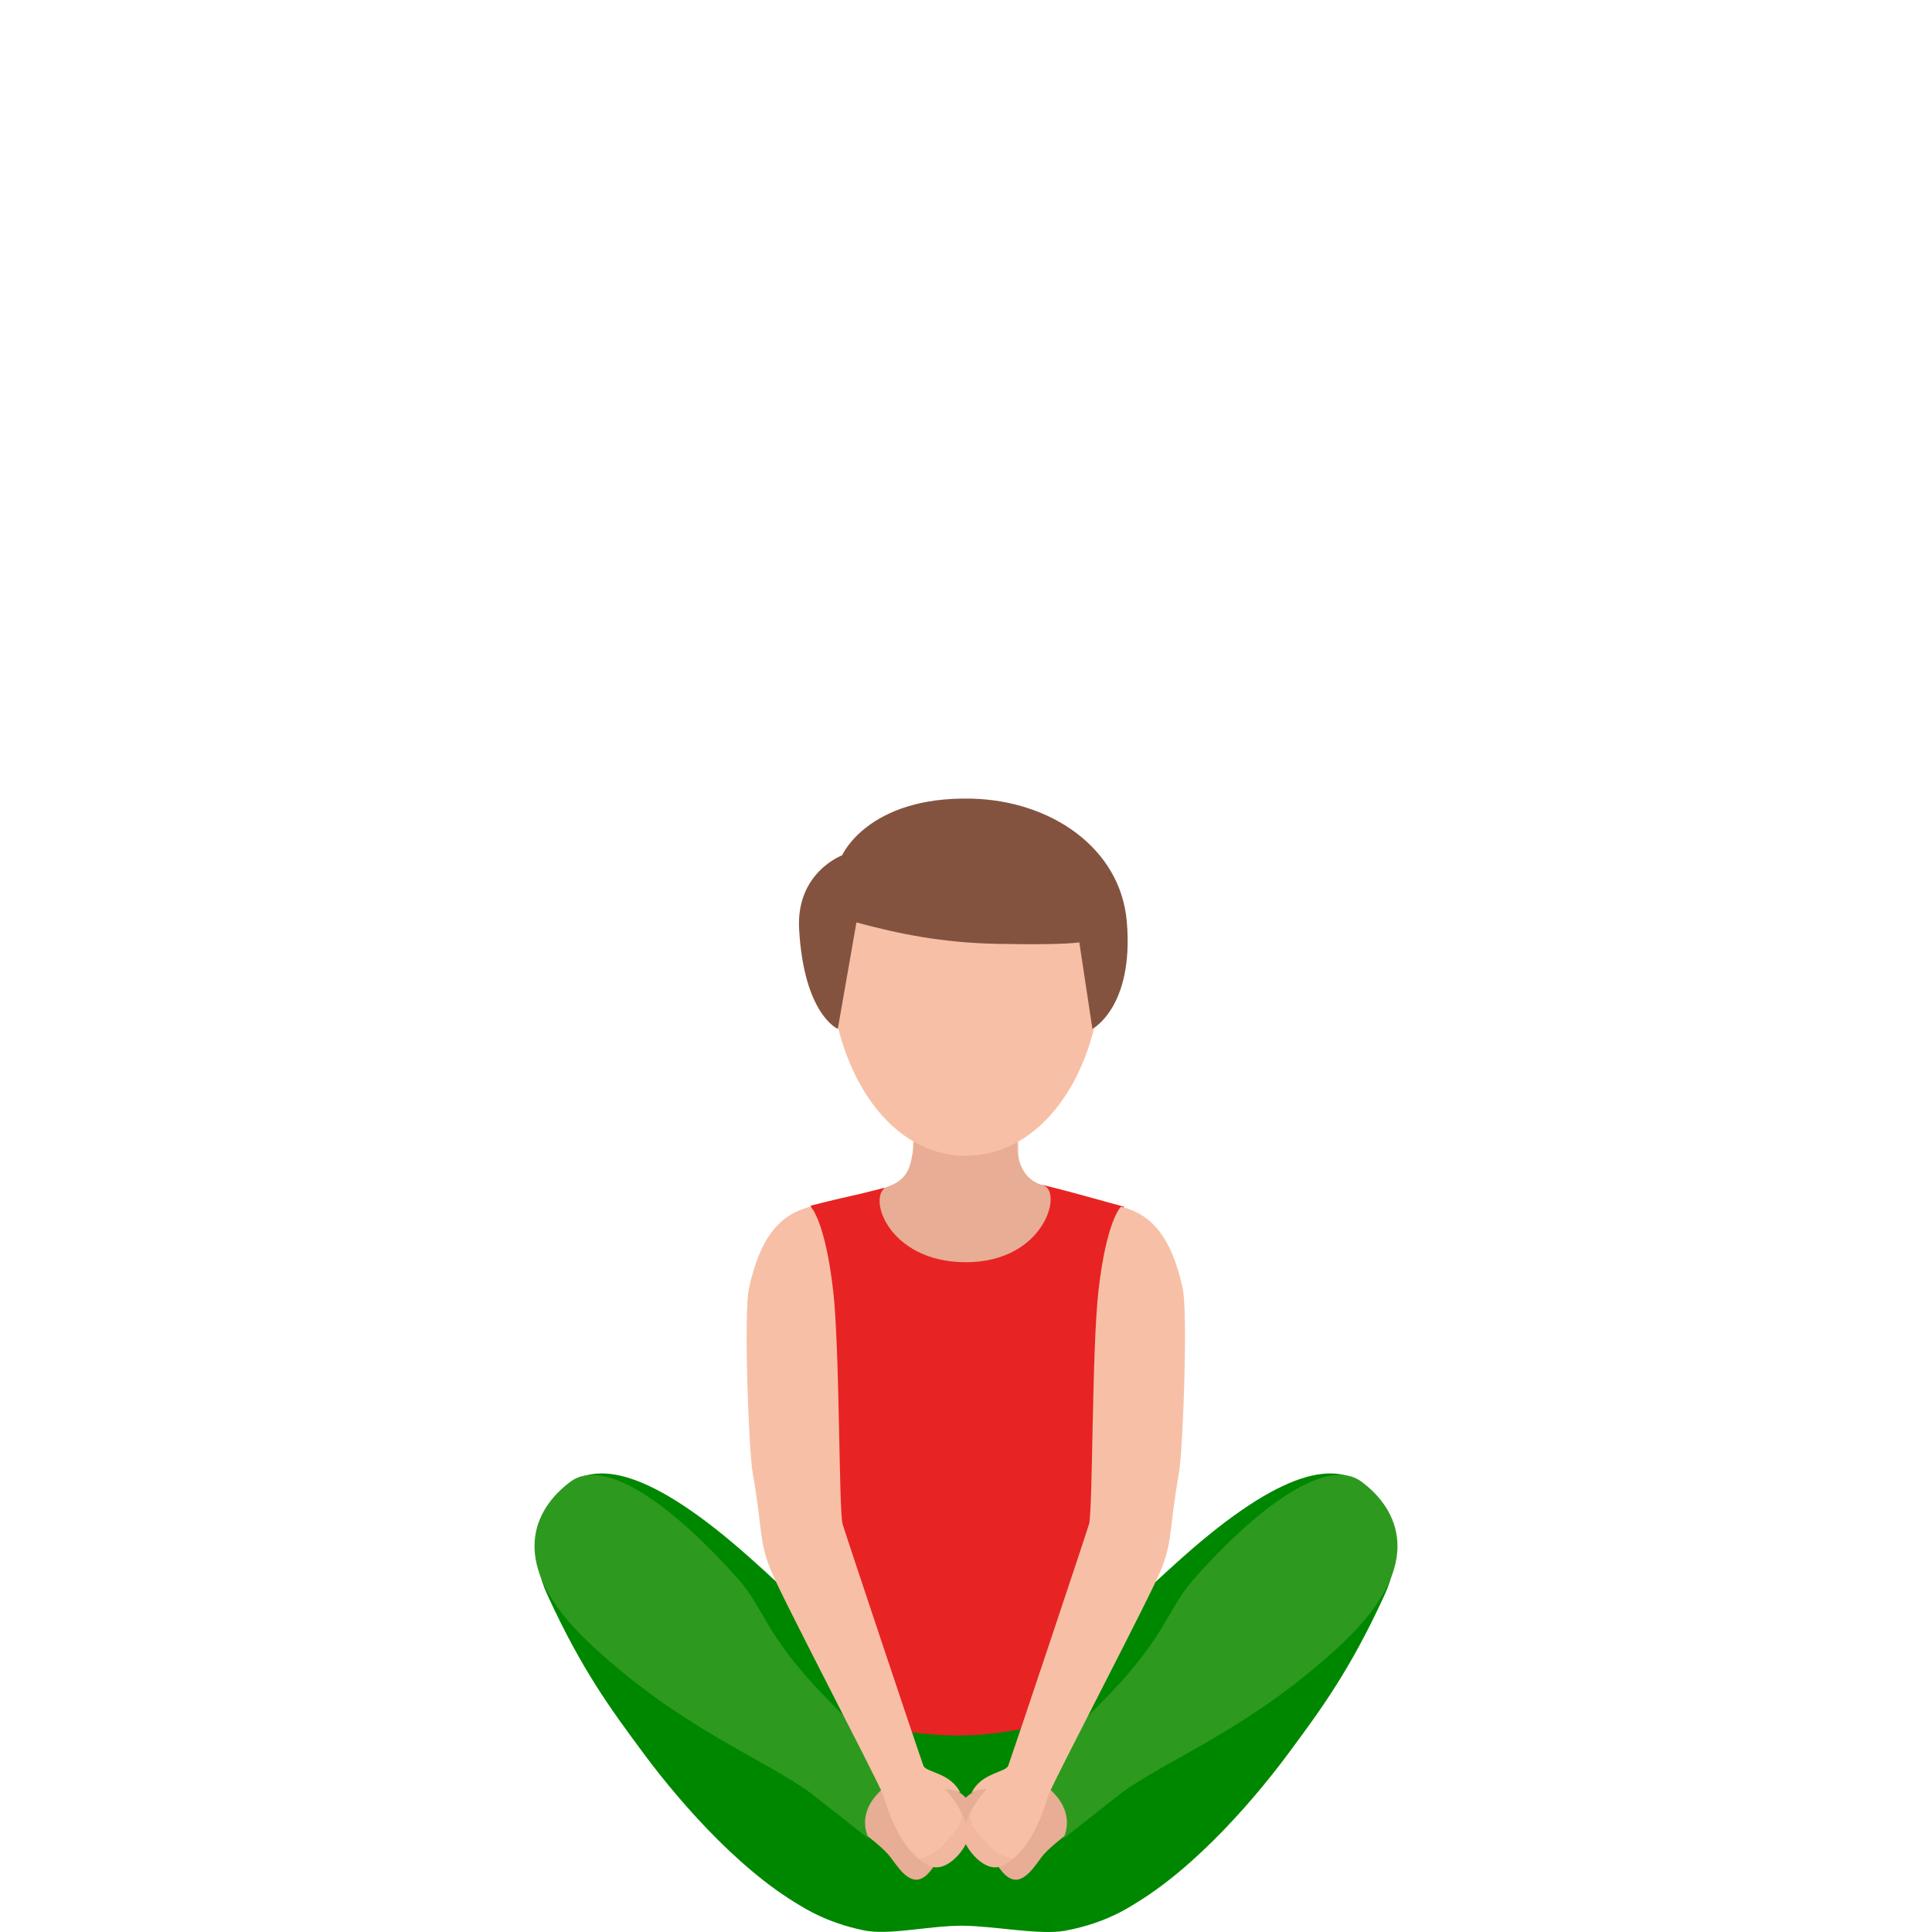
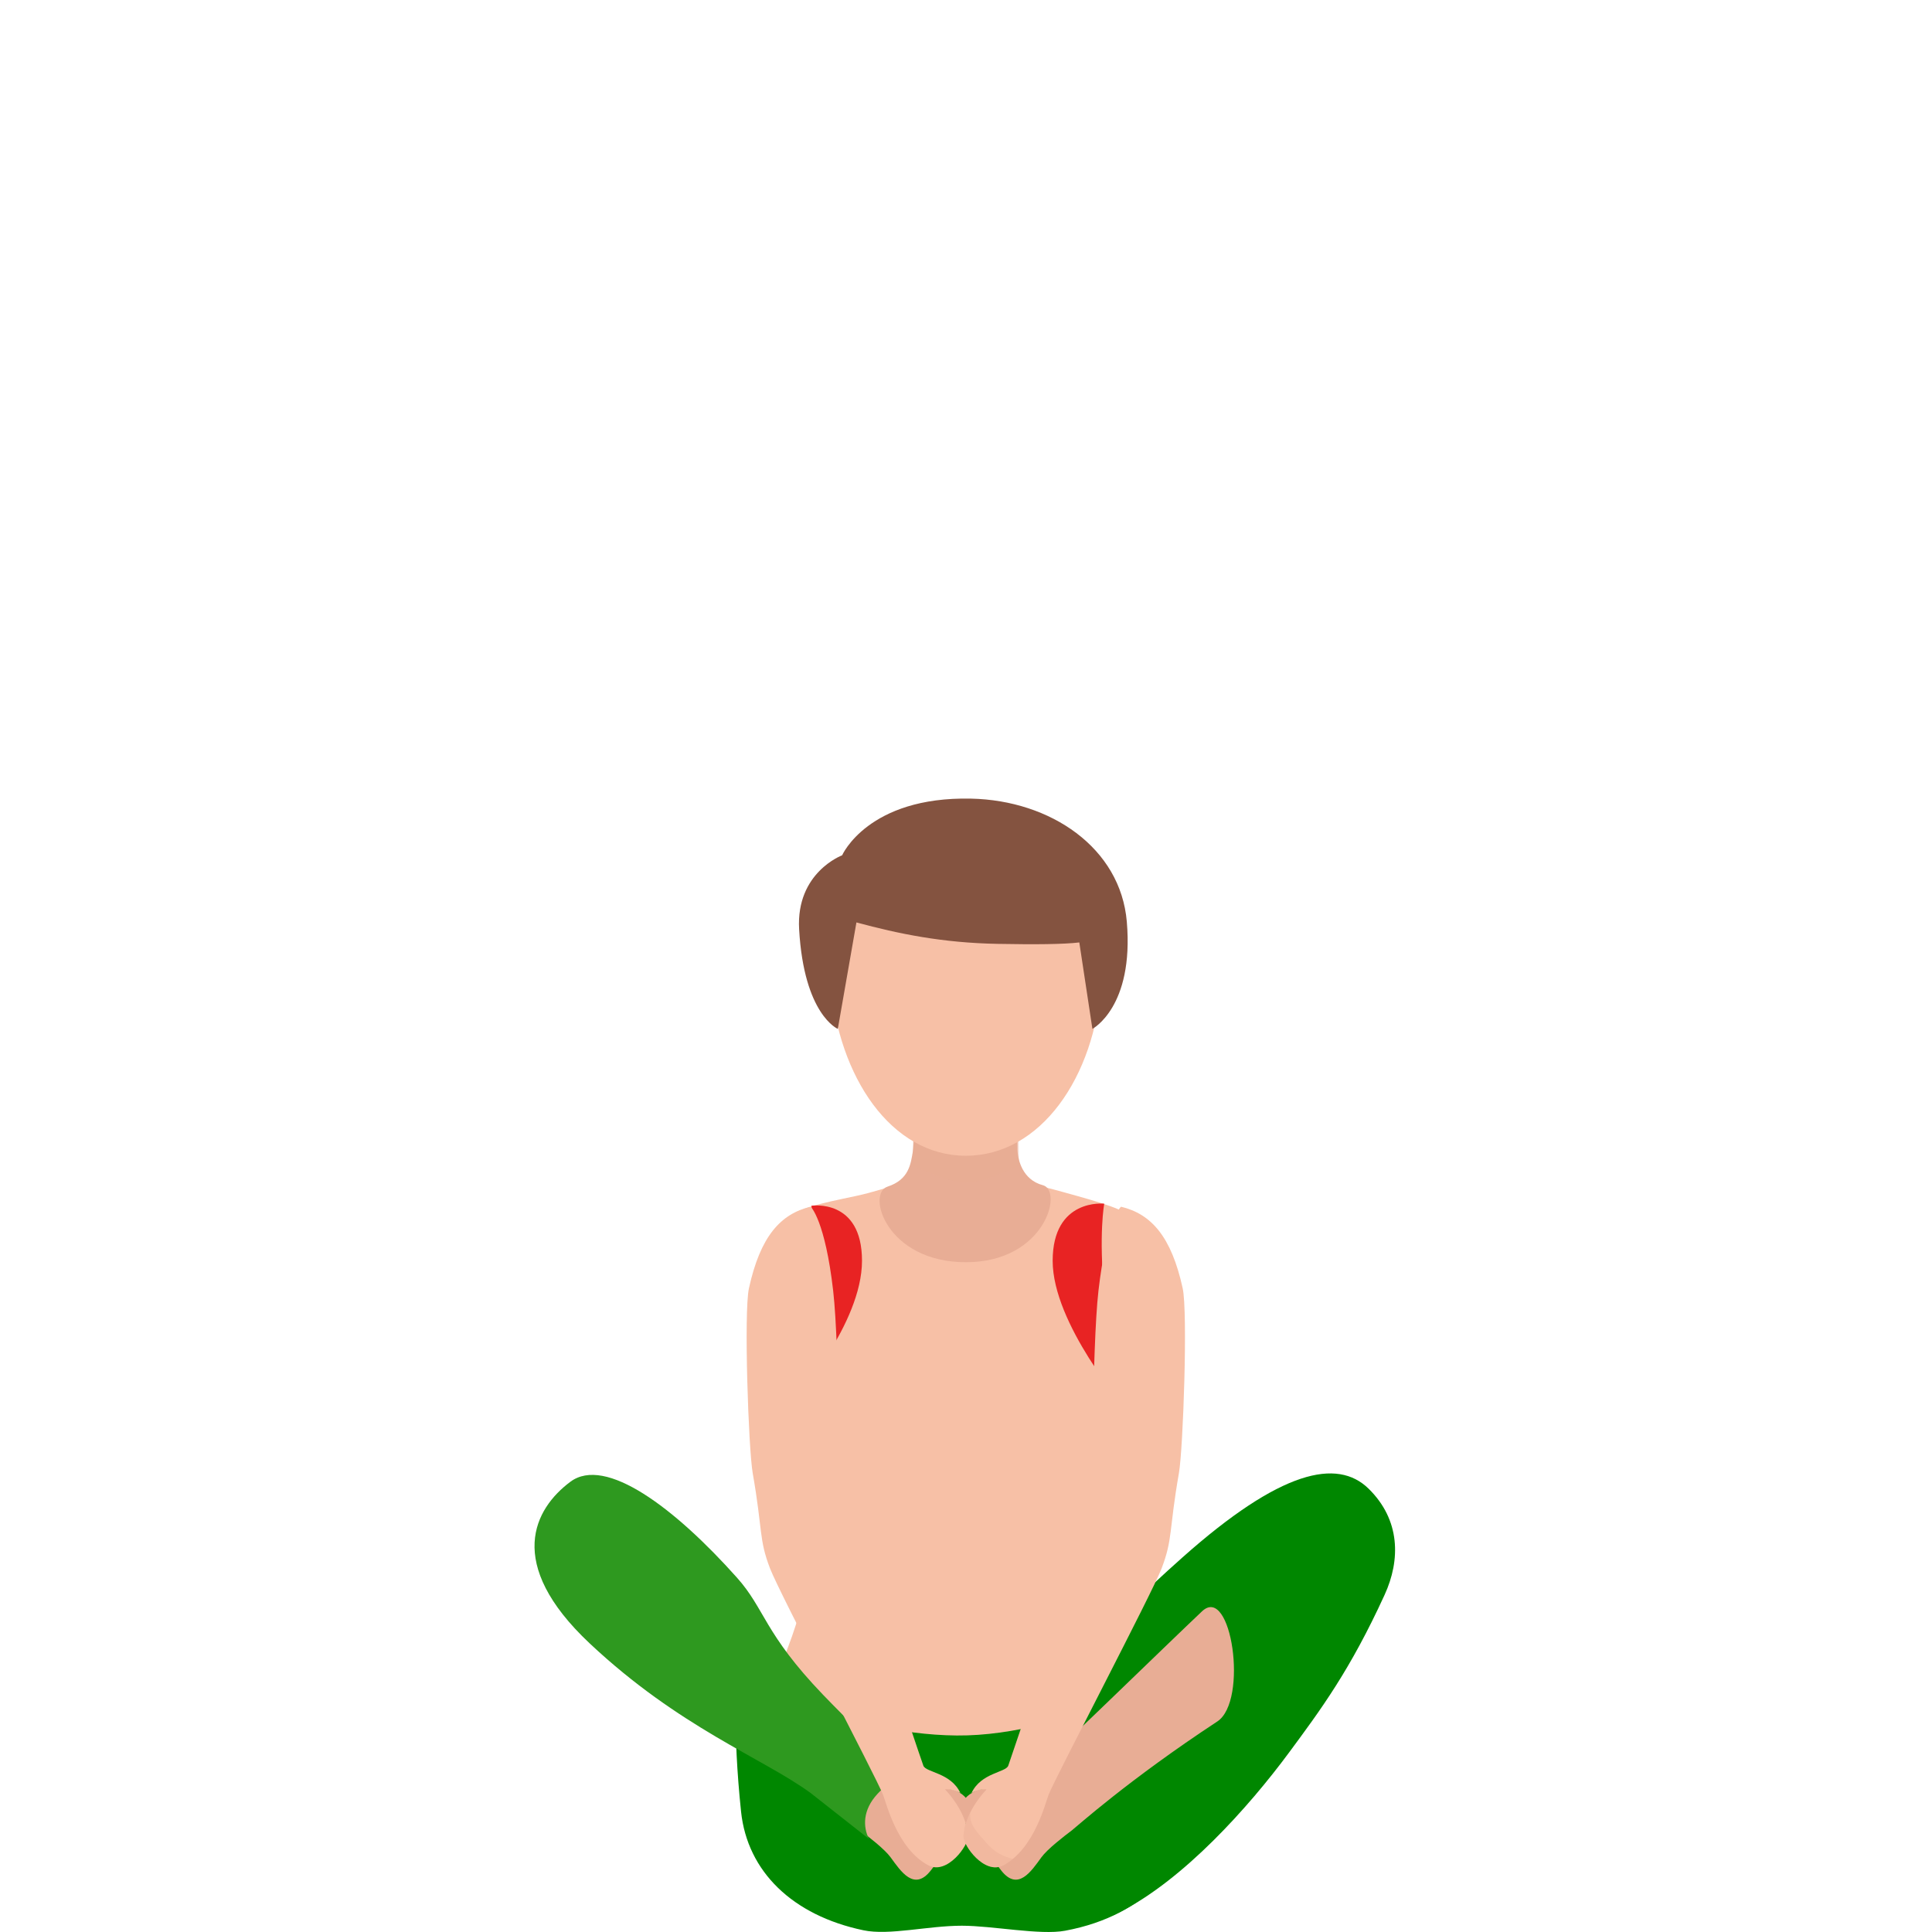
<svg xmlns="http://www.w3.org/2000/svg" width="300" height="300" viewBox="0 0 300 300" fill="none">
  <path d="M179.833 273.917C179.65 255.946 173.649 255.431 173.203 241.673C172.679 225.518 177.517 209.774 178.346 199.749C179.239 188.879 177.141 188.458 165.074 185.1C161.488 184.098 154.276 182.323 149.327 182.294C142.668 182.252 138.4 184.549 132.893 185.715C121.337 188.159 119.674 188.311 120.561 200.733C121.278 210.77 125.916 225.524 125.393 241.673C124.946 255.431 118.316 259.843 118.551 272.271" fill="#F7C0A6" />
-   <path d="M123.717 214.222C123.717 214.222 126.661 231.138 126.321 241.673C126.021 250.996 124.281 249.841 120.954 260.652C120.954 260.652 131.37 274.527 150.284 273.754C169.205 272.98 180.278 262.093 180.278 262.093C177.146 250.246 174.689 251.318 174.377 241.673C174.042 231.249 176.787 214.368 176.787 214.368C176.781 214.363 174.066 210.952 173.443 201.765C172.914 193.896 174.536 187.374 174.536 187.374C174.536 187.374 168.705 185.78 166.242 185.101C165.108 184.784 161.94 184.005 161.94 184.005C161.94 184.005 162.175 194.698 150.496 194.698C138.817 194.698 137.324 184.438 137.324 184.438C137.324 184.438 133.803 185.358 132.134 185.71C130.212 186.114 125.88 187.216 125.88 187.216C125.88 187.216 127.602 192.841 127.102 199.638C126.332 210.284 123.717 214.222 123.717 214.222Z" fill="#E82323" />
  <path d="M114.308 259.831C114.308 259.831 130.613 269.329 148.546 269.487C166.461 269.646 186.081 257.774 186.081 257.774C186.081 257.774 185.911 273.525 185.023 282.179C184.347 288.753 178.51 297.367 165.38 299.804C161.506 300.525 154.118 299.025 149.363 299.025C144.096 299.025 138.077 300.572 134.08 299.734C123.054 297.425 116.053 290.599 115.072 281.318C113.737 268.667 114.308 259.831 114.308 259.831Z" fill="#008700" />
-   <path d="M87.493 231.149C92.342 226.415 101.117 228.26 116.37 241.825C129.107 253.151 133.198 258.835 139.152 267.021C145.148 275.259 144.965 284.177 141.697 287.646C135.22 294.519 134.856 301.363 126.039 296.868C116.164 291.835 106.125 280.644 99.83 272.13C94.946 265.521 90.367 259.386 84.995 247.649C82.514 242.241 82.526 236.007 87.493 231.149Z" fill="#008700" />
  <path d="M212.501 231.149C207.652 226.415 198.877 228.26 183.624 241.825C170.887 253.151 166.796 258.835 160.842 267.021C154.846 275.259 155.029 284.177 158.297 287.646C164.774 294.519 165.138 301.363 173.955 296.868C183.83 291.835 193.869 280.644 200.164 272.13C205.048 265.521 209.627 259.386 214.999 247.649C217.48 242.241 217.474 236.007 212.501 231.149Z" fill="#008700" />
  <path d="M161.941 184.039C165.115 184.871 162.311 195.998 149.985 195.998C137.654 195.998 134.486 185.334 137.824 184.256C141.163 183.172 141.415 180.717 141.745 178.801C142.08 176.885 141.974 164.902 141.974 164.902C141.974 160.49 145.559 156.916 149.985 156.916C154.411 156.916 157.997 160.49 157.997 164.902C157.997 164.902 157.973 176.885 157.997 178.467C158.014 180.049 158.767 183.207 161.941 184.039Z" fill="#E8AD95" />
  <path opacity="0.4" d="M149.98 161.716C145.554 161.716 141.969 165.29 141.969 169.702C141.969 169.702 141.792 176.898 141.663 181.028C144.155 182.007 147.094 183.612 149.98 183.612C152.825 183.612 155.74 182.025 158.221 181.069C158.215 177.144 157.986 169.702 157.986 169.702C157.992 165.29 154.406 161.716 149.98 161.716Z" fill="#E8AD95" />
  <path d="M171.01 152.434C170.011 167.258 161.594 179.463 149.98 179.463C138.365 179.463 130.195 167.258 128.949 152.434C127.797 138.734 136.179 127.537 149.98 127.537C165.756 127.537 171.933 138.717 171.01 152.434Z" fill="#F7C0A6" />
  <path d="M171.468 186.905C171.468 186.905 170.581 191.563 171.468 200.886C172.362 210.202 174.648 218.528 174.648 218.528C174.648 218.528 163.457 205.55 163.457 195.782C163.457 186.014 171.468 186.905 171.468 186.905Z" fill="#E82323" />
  <path d="M150.796 124.01C134.773 123.658 130.765 132.811 130.765 132.811C130.765 132.811 123.588 135.471 124.087 144.289C124.84 157.584 130.095 159.764 130.095 159.764L132.986 143.235C139.552 145.01 146.329 146.405 154.91 146.563C160.812 146.674 165.261 146.627 167.595 146.34L169.628 159.764C169.628 159.764 176.1 156.395 174.971 143.123C173.996 131.645 163.139 124.279 150.796 124.01Z" fill="#845340" />
  <path d="M125.993 187.228C125.993 187.228 126.733 191.564 125.84 200.88C124.946 210.197 123.389 217.298 123.389 217.298C123.389 217.298 133.851 205.544 133.851 195.777C133.857 186.015 125.993 187.228 125.993 187.228Z" fill="#E82323" />
  <path d="M113.349 250.204C118.751 255.313 137.101 273.155 140.528 276.267C143.226 278.716 146.394 277.064 148.586 278.136C151.073 279.349 151.378 281.622 148.792 284.933L144.537 290.441C141.95 293.757 139.876 290.575 138.295 288.407C137.36 287.124 134.874 285.208 133.551 284.206C132.816 283.65 124.805 276.402 110.975 267.308C106.108 264.108 108.8 245.909 113.349 250.204Z" fill="#E8AD95" />
  <path d="M134.926 285.542L125.845 278.394C118.357 272.95 105.467 268.251 91.56 255.179C78.329 242.739 82.996 234.237 88.574 230.083C94.011 226.028 104.762 234.137 114.436 244.977C118.798 249.858 118.657 253.626 127.761 263.118C131.159 266.657 139.117 274.503 141.298 276.7C139.352 276.46 138.089 276.577 136.267 278.54C133.927 281.054 134.004 283.691 134.926 285.542Z" fill="#2E991F" />
  <path d="M186.65 250.204C181.249 255.313 162.898 273.155 159.472 276.267C156.774 278.716 153.606 277.064 151.413 278.136C148.927 279.349 148.421 281.277 151.008 284.593L155.463 290.441C158.049 293.757 160.13 290.575 161.705 288.407C162.64 287.124 165.126 285.208 166.449 284.206C167.183 283.65 175.195 276.402 189.025 267.308C193.886 264.108 191.2 245.909 186.65 250.204Z" fill="#E8AD95" />
-   <path d="M165.074 285.542L174.155 278.394C181.643 272.95 194.533 268.251 208.44 255.179C221.671 242.739 217.004 234.237 211.426 230.083C205.989 226.028 195.238 234.137 185.564 244.977C181.202 249.858 181.343 253.626 172.239 263.118C168.841 266.657 160.883 274.503 158.702 276.7C160.648 276.46 161.911 276.577 163.734 278.54C166.067 281.054 165.996 283.691 165.074 285.542Z" fill="#2E991F" />
  <path d="M129.372 200.411C128.126 189.571 125.927 187.362 125.857 187.38C121.184 188.511 118.057 191.991 116.294 200.048C115.488 203.716 116.217 224.968 116.882 228.759C118.451 237.724 117.81 238.96 119.574 243.554C121.055 247.416 135.943 275.758 137.107 278.664C137.636 279.982 139.311 287.09 144.16 289.65C147.064 291.185 150.432 286.539 150.332 285.062C150.138 282.086 148.11 279.291 146.746 277.855C146.735 277.844 147.264 277.797 147.81 277.926C148.451 278.078 149.127 278.418 149.121 278.406C147.64 275.242 143.761 275.242 143.378 274.17C142.385 271.398 131.411 238.568 130.841 236.669C130.248 234.689 130.412 209.429 129.372 200.411Z" fill="#F7C0A6" />
-   <path opacity="0.4" d="M149.285 281.441C149.479 283.346 148.239 284.512 146.57 286.375C144.948 288.186 143.084 288.537 142.649 288.648C142.937 288.93 143.843 289.481 144.166 289.65C147.069 291.186 150.437 286.539 150.338 285.063C150.279 284.107 150.091 282.936 149.285 281.441Z" fill="#E8AD95" />
  <path d="M170.57 200.411C171.816 189.571 174.014 187.362 174.085 187.38C178.757 188.511 181.884 191.991 183.648 200.048C184.453 203.716 183.724 224.968 183.06 228.759C181.491 237.724 182.131 238.96 180.368 243.554C178.887 247.416 163.998 275.758 162.835 278.664C162.306 279.982 160.63 287.09 155.781 289.65C152.878 291.185 149.51 286.539 149.61 285.062C149.804 282.086 151.831 279.291 153.195 277.855C153.207 277.844 152.678 277.797 152.131 277.926C151.49 278.078 150.85 278.429 150.856 278.418C152.337 275.254 156.181 275.242 156.563 274.17C157.556 271.398 168.53 238.568 169.1 236.669C169.7 234.689 169.535 209.429 170.57 200.411Z" fill="#F7C0A6" />
  <path opacity="0.4" d="M150.662 281.441C150.468 283.346 151.702 284.512 153.377 286.375C155 288.186 156.863 288.537 157.298 288.648C157.01 288.93 156.105 289.481 155.781 289.65C152.878 291.186 149.51 286.539 149.61 285.063C149.668 284.107 149.851 282.936 150.662 281.441Z" fill="#E8AD95" />
</svg>